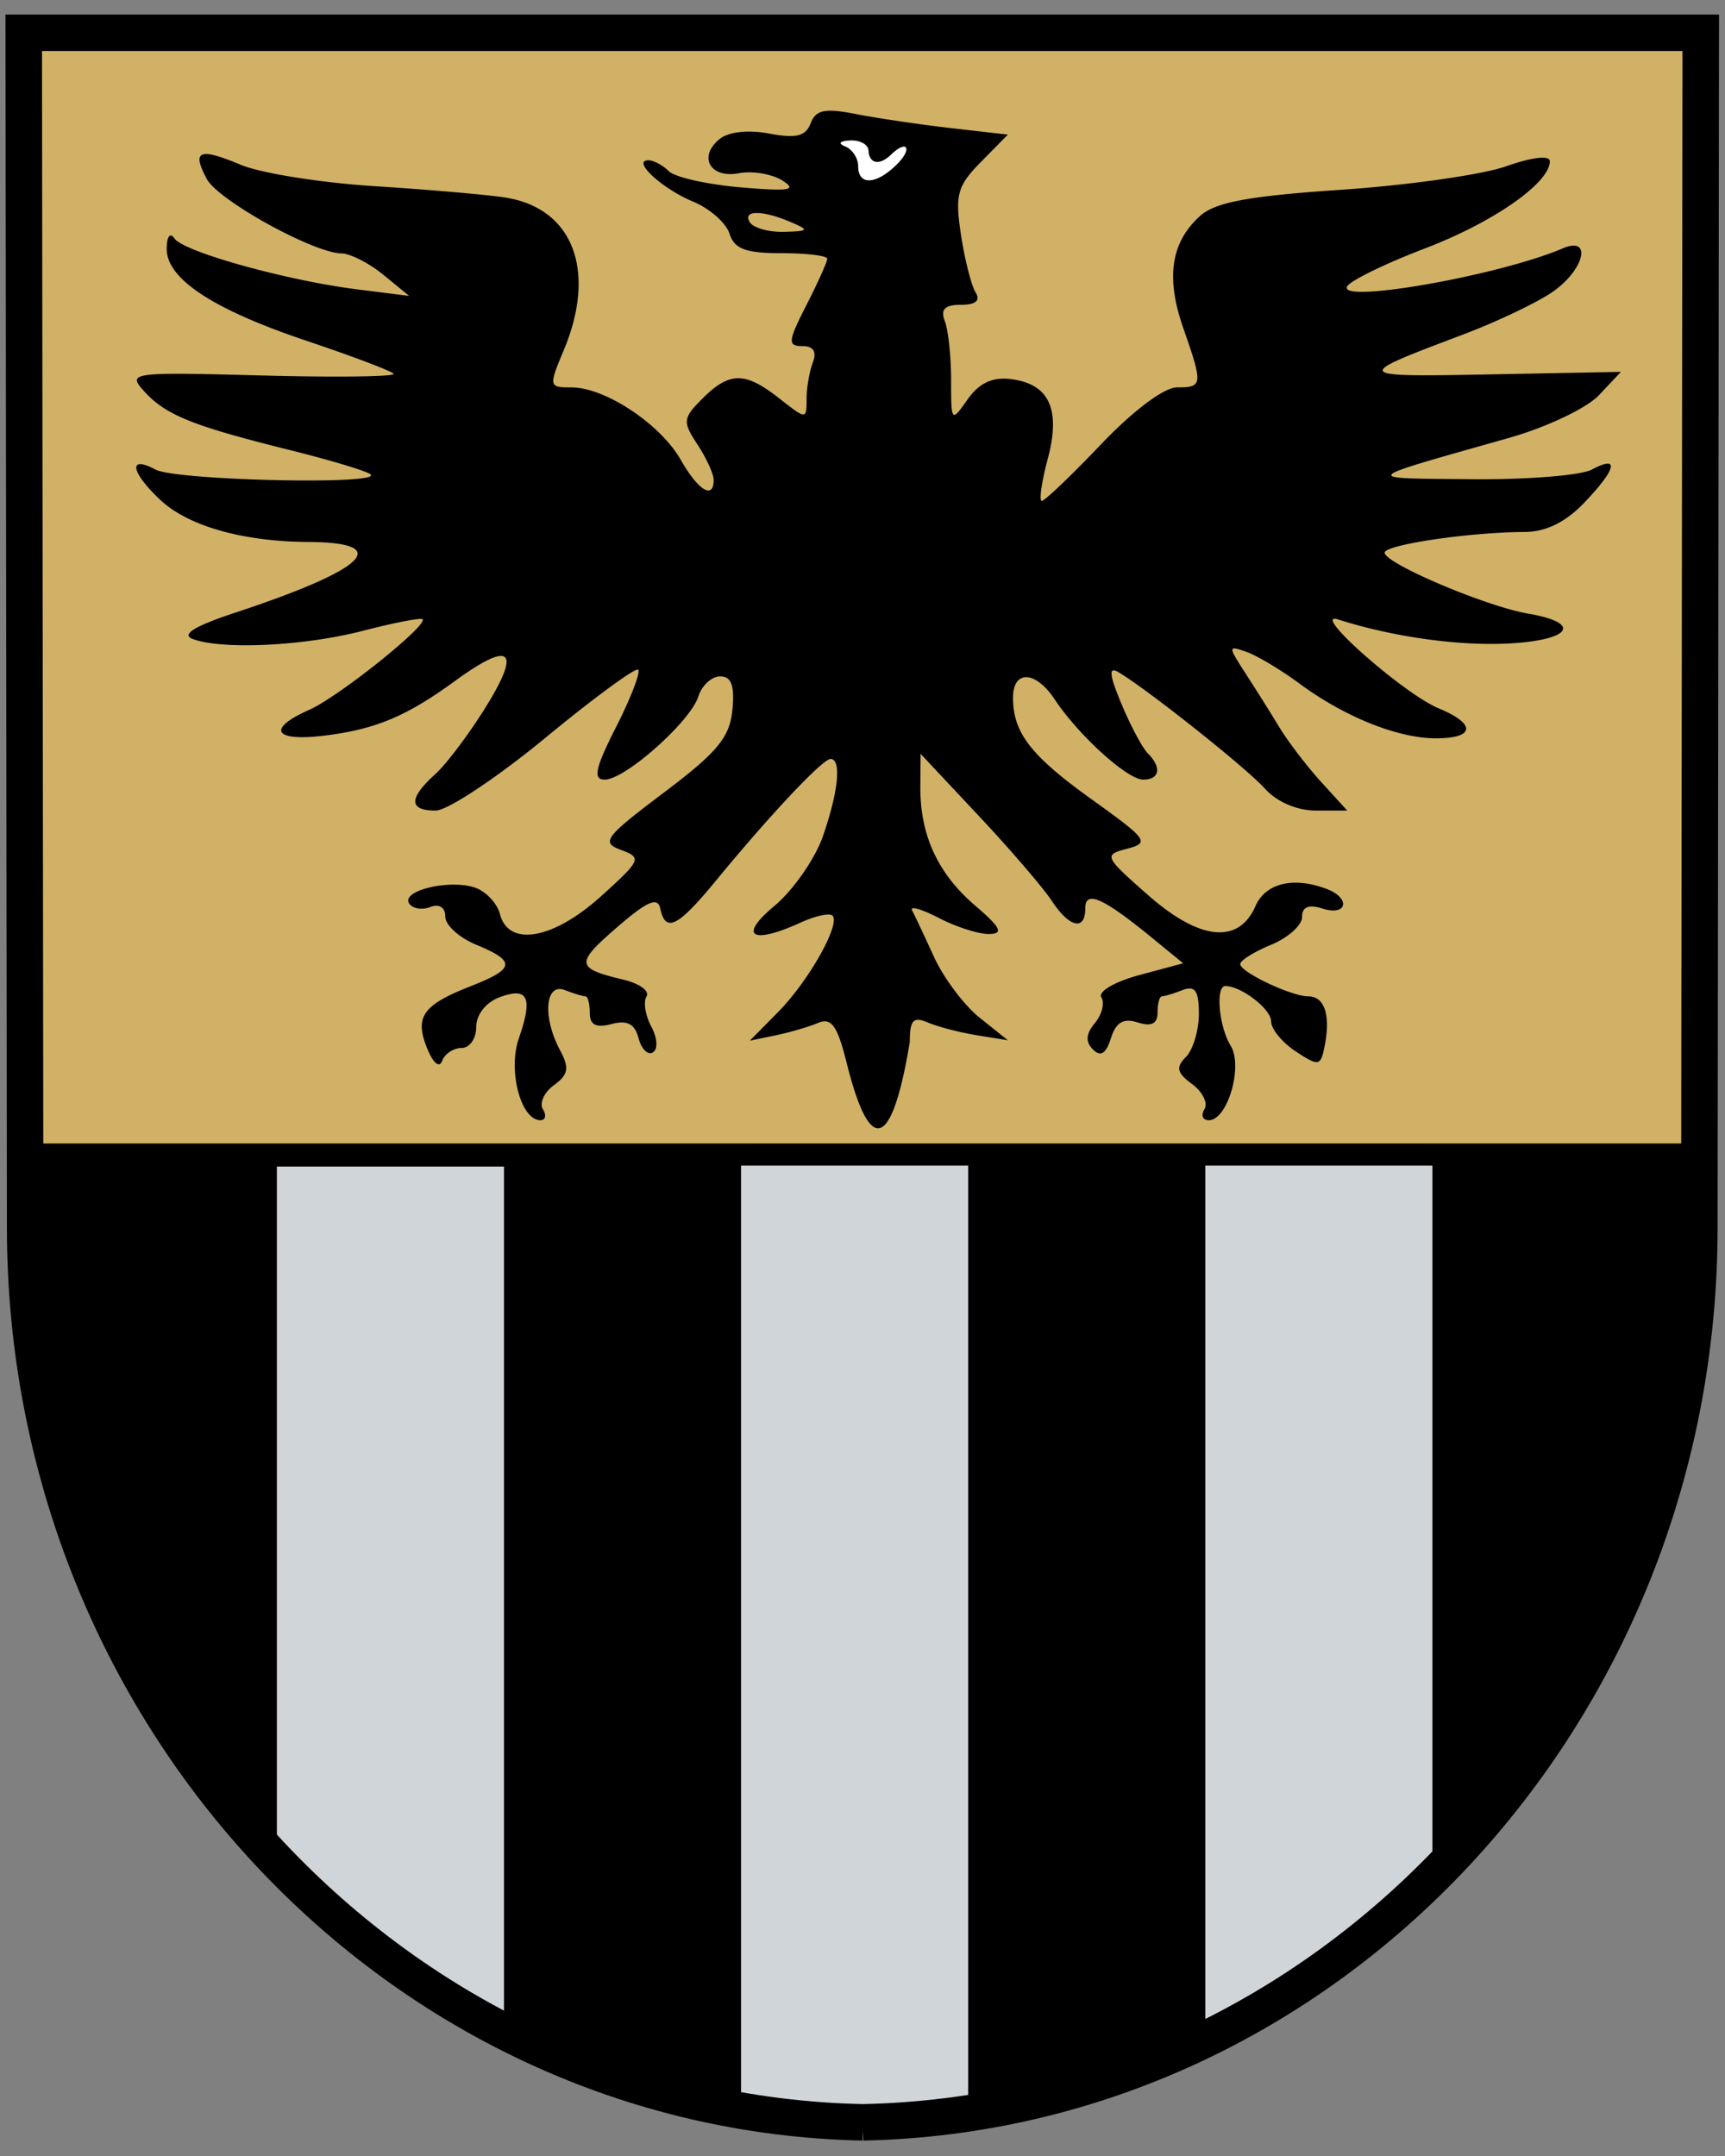
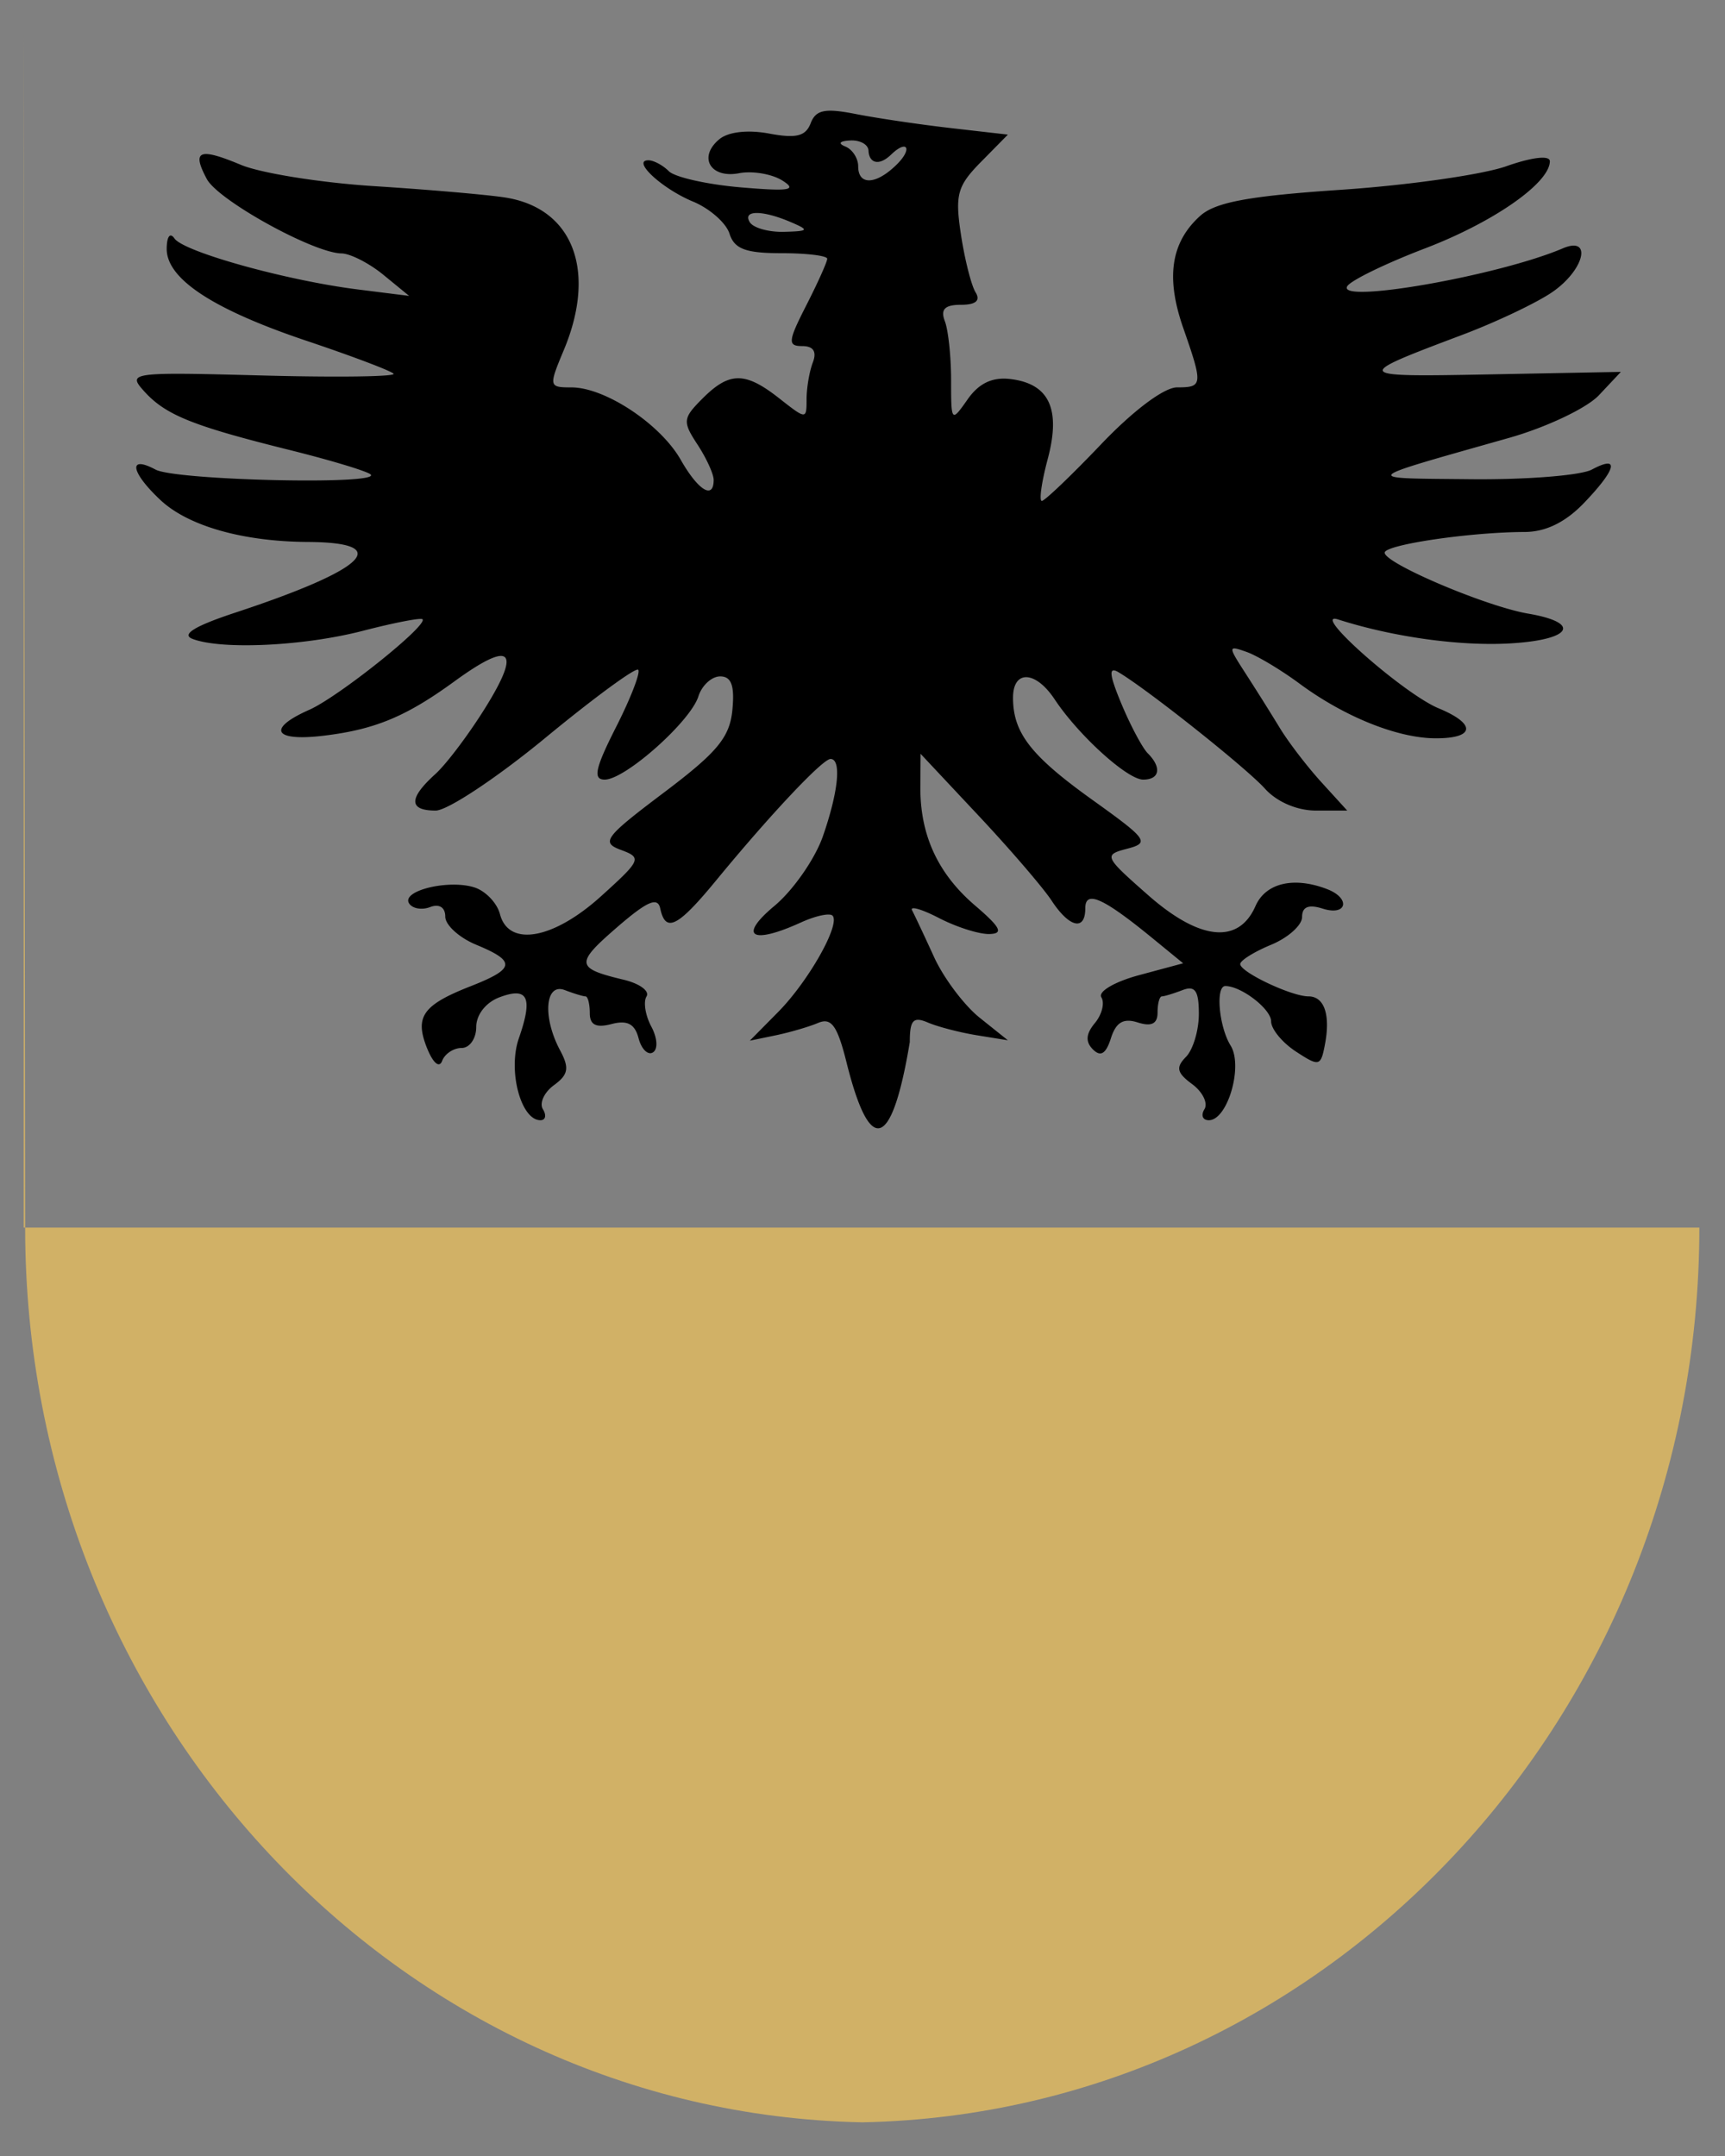
<svg xmlns="http://www.w3.org/2000/svg" version="1.0" viewBox="0 0 192 240">
  <rect x="0" y="0" width="192" height="240" fill="#808080" stroke="none" />
-   <path d="m200.166 386.896.137 115.756c0 47.275 36.14 85.75 81.005 86.68v.005c.029 0 .057-.004.086-.004.028 0 .056.003.085.004v-.004c44.865-.93 81.005-39.406 81.005-86.681l.137-115.756H200.166z" style="fill:#d1b166;fill-opacity:1;fill-rule:nonzero;stroke:none;stroke-width:3;stroke-linecap:round;stroke-linejoin:round;stroke-miterlimit:4;stroke-dasharray:none;stroke-dashoffset:4.3;stroke-opacity:1" transform="matrix(1.149 0 0 1.149 -227.349 -440.894)" />
-   <path d="M200.313 495.5v7.156c0 47.275 36.259 85.757 81.125 86.688 44.865-.93 81.03-39.413 81.03-86.688V495.5H200.313z" style="fill:#000;fill-opacity:1;fill-rule:nonzero;stroke:#000;stroke-width:2;stroke-linecap:round;stroke-linejoin:miter;stroke-miterlimit:4;stroke-dasharray:none;stroke-dashoffset:4.3;stroke-opacity:1" transform="matrix(1.149 0 0 1.149 -227.349 -440.894)" />
-   <path d="m278.688 396.536 8.488 1.59-.972 3.89-7.162-.177-.354-5.303z" style="opacity:1;fill:#fff;fill-opacity:1;fill-rule:nonzero;stroke:none;stroke-width:2;stroke-linecap:round;stroke-linejoin:round;stroke-miterlimit:4;stroke-dashoffset:4.3;stroke-opacity:1" transform="matrix(1.149 0 0 1.149 -227.349 -440.894)" />
-   <path d="M224.688 496.737V564c6.395 6.68 13.811 12.282 22 16.5v-83.763h-22zm44.968-.092v91.574c3.845.66 7.78 1.042 11.781 1.125a79.383 79.383 0 0 0 10.22-.875v-91.824h-22zm44.969 0v84.636c8.138-3.976 15.56-9.289 22-15.687v-68.95h-22z" style="fill:#d0d5d9;fill-opacity:1;fill-rule:nonzero;stroke:none;stroke-width:2;stroke-linecap:round;stroke-linejoin:round;stroke-miterlimit:4;stroke-dashoffset:4.3;stroke-opacity:1" transform="matrix(1.149 0 0 1.149 -227.349 -440.894)" />
+   <path d="m200.166 386.896.137 115.756c0 47.275 36.14 85.75 81.005 86.68v.005c.029 0 .057-.004.086-.004.028 0 .056.003.085.004v-.004c44.865-.93 81.005-39.406 81.005-86.681H200.166z" style="fill:#d1b166;fill-opacity:1;fill-rule:nonzero;stroke:none;stroke-width:3;stroke-linecap:round;stroke-linejoin:round;stroke-miterlimit:4;stroke-dasharray:none;stroke-dashoffset:4.3;stroke-opacity:1" transform="matrix(1.149 0 0 1.149 -227.349 -440.894)" />
  <path d="M279.85 486.565c-.88-3.49-1.458-4.282-2.733-3.742-.89.376-2.742.918-4.117 1.203l-2.5.518 2.74-2.773c2.957-2.993 6.08-8.534 5.269-9.346-.276-.275-1.649.023-3.052.663-4.792 2.183-6.117 1.358-2.572-1.601 1.82-1.52 3.934-4.557 4.697-6.75 1.505-4.324 1.817-7.487.739-7.487-.764 0-5.826 5.373-11.068 11.75-3.74 4.55-4.917 5.141-5.43 2.73-.244-1.148-1.274-.695-4.214 1.854-4.038 3.5-3.979 3.942.682 5.057 1.535.367 2.527 1.095 2.204 1.618-.323.522-.115 1.832.461 2.91.594 1.109.663 2.198.16 2.51-.489.301-1.115-.317-1.392-1.376-.362-1.386-1.092-1.77-2.613-1.372-1.505.394-2.111.088-2.111-1.064 0-.89-.188-1.617-.418-1.617-.23 0-1.13-.273-2-.607-1.916-.735-2.178 2.625-.455 5.844.912 1.705.799 2.344-.6 3.367-.95.695-1.43 1.743-1.068 2.33.362.586.255 1.066-.24 1.066-1.903 0-3.174-4.83-2.09-7.94 1.382-3.965.887-5.01-1.879-3.97-1.318.495-2.25 1.688-2.25 2.878 0 1.118-.637 2.032-1.417 2.032-.779 0-1.627.563-1.886 1.25-.274.731-.883.213-1.468-1.25-1.21-3.03-.41-4.163 4.223-5.981 4.329-1.699 4.426-2.413.548-4.019-1.65-.683-3-1.911-3-2.728 0-.896-.583-1.262-1.468-.923-.807.31-1.726.147-2.04-.363-.756-1.222 3.823-2.338 6.328-1.543 1.08.343 2.196 1.508 2.478 2.59.84 3.214 5.16 2.451 9.787-1.729 3.892-3.516 3.986-3.734 1.935-4.492-1.96-.725-1.584-1.227 4.163-5.56 5.179-3.905 6.373-5.347 6.63-8.007.228-2.354-.097-3.245-1.182-3.245-.823 0-1.773.872-2.111 1.938-.776 2.443-7.098 8.062-9.072 8.062-1.165 0-.93-1.09 1.102-5.1 1.422-2.804 2.384-5.3 2.138-5.545-.245-.245-4.293 2.724-8.994 6.6-4.702 3.875-9.482 7.045-10.622 7.045-2.618 0-2.635-1.18-.05-3.52 1.112-1.006 3.357-4 4.99-6.655 3.371-5.478 2.296-6.29-3.114-2.35-4.692 3.417-7.69 4.665-12.648 5.268-4.867.592-5.58-.666-1.42-2.507 2.835-1.255 11.53-8.21 10.966-8.773-.164-.164-2.759.34-5.765 1.119-5.722 1.484-13.705 1.864-16.516.785-1.12-.43.22-1.249 4.168-2.552 12.717-4.198 15.374-6.791 7.008-6.839-6.3-.036-11.604-1.545-14.288-4.067-2.889-2.714-3.154-4.382-.469-2.944 1.962 1.05 21.869 1.504 20.84.476-.307-.308-3.87-1.383-7.916-2.39-9.38-2.335-11.96-3.38-14.038-5.686-1.632-1.812-1.305-1.855 11.5-1.516 7.25.192 12.95.113 12.67-.176-.28-.29-4.054-1.716-8.385-3.17-9.115-3.06-13.611-6.018-13.59-8.941.01-1.188.327-1.607.75-.99.89 1.299 10.853 4.072 17.735 4.937l5 .629-2.5-2.047c-1.375-1.126-3.2-2.057-4.054-2.069-2.708-.039-11.937-5.137-13.044-7.206-1.483-2.77-.758-3.072 3.3-1.376 1.93.807 7.737 1.735 12.904 2.064 5.167.328 10.858.82 12.648 1.093 6.607 1.006 8.957 7.064 5.733 14.78-1.48 3.542-1.463 3.623.75 3.627 3.255.005 8.603 3.552 10.571 7.01 1.695 2.978 3.192 3.893 3.192 1.95 0-.569-.706-2.112-1.57-3.43-1.459-2.227-1.424-2.54.5-4.465 2.604-2.603 4.122-2.603 7.435.004 2.604 2.047 2.635 2.048 2.635.081 0-1.095.273-2.702.607-3.572.4-1.043.053-1.582-1.02-1.582-1.437 0-1.391-.463.393-3.96 1.11-2.178 2.02-4.203 2.02-4.5 0-.297-1.995-.54-4.433-.54-3.47 0-4.563-.41-5.033-1.892-.33-1.041-1.92-2.44-3.534-3.108-3.003-1.244-5.981-4-4.322-4 .507 0 1.398.476 1.98 1.058.581.581 3.709 1.285 6.95 1.563 4.73.405 5.53.276 4.053-.657-1.012-.64-2.902-.96-4.2-.712-2.78.532-3.997-1.562-1.913-3.292.87-.721 2.761-.937 4.825-.55 2.616.49 3.539.262 4.022-.996.5-1.304 1.378-1.485 4.366-.898 2.056.405 6.214 1.02 9.239 1.366l5.5.63-2.606 2.646c-2.294 2.328-2.527 3.172-1.941 7.03.366 2.412 1.003 4.931 1.415 5.599.5.808.027 1.213-1.416 1.213-1.564 0-1.997.44-1.559 1.582.334.87.607 3.445.607 5.722 0 4.078.024 4.106 1.597 1.861 1.096-1.564 2.397-2.183 4.149-1.972 3.765.453 4.907 2.908 3.61 7.764-.593 2.224-.848 4.043-.567 4.043.28 0 2.87-2.475 5.753-5.5 3.116-3.268 6.098-5.5 7.35-5.5 2.497 0 2.52-.233.584-5.79-1.694-4.865-1.18-8.263 1.637-10.812 1.48-1.339 4.698-1.937 13.698-2.543 6.47-.437 13.66-1.462 15.976-2.28 2.497-.881 4.213-1.078 4.213-.483 0 2.101-5.44 5.901-12.081 8.44-3.798 1.45-7.191 3.1-7.54 3.664-1.08 1.749 14.678-1.017 20.871-3.662 2.89-1.235 2.105 2.085-1 4.227-1.512 1.044-5.45 2.915-8.75 4.158-10.679 4.024-10.64 4.077 2.69 3.823l12.69-.242-2.127 2.263c-1.17 1.245-5.08 3.102-8.69 4.126-14.668 4.162-14.421 3.898-3.747 4.009 5.398.056 10.686-.364 11.75-.933 2.727-1.46 2.401-.062-.753 3.23-1.792 1.87-3.707 2.808-5.75 2.814-5.298.015-13.563 1.238-13.563 2.007 0 1.036 9.811 5.204 13.896 5.903 5.23.895 4.218 2.546-1.769 2.888-4.871.277-11.333-.624-16.63-2.32-2.835-.907 6.327 7.198 9.73 8.607 3.652 1.513 3.528 2.906-.26 2.906-3.684 0-8.85-2.072-13.217-5.3-1.787-1.323-4.094-2.703-5.126-3.07-1.818-.643-1.82-.578-.086 2.103a266.364 266.364 0 0 1 3.308 5.267c.835 1.375 2.646 3.738 4.023 5.25l2.505 2.75h-3.032c-1.825 0-3.79-.845-4.937-2.122-1.803-2.008-11.404-9.64-14.206-11.292-.958-.565-.878.246.302 3.073.882 2.113 2.03 4.269 2.551 4.791 1.37 1.373 1.164 2.55-.446 2.55-1.532 0-6.265-4.294-8.577-7.782-1.849-2.789-4.029-2.871-4.029-.152 0 3.41 1.727 5.628 7.724 9.923 5.3 3.795 5.537 4.13 3.332 4.707-2.3.601-2.237.742 2.035 4.5 4.998 4.4 8.761 4.78 10.396 1.054.981-2.236 3.704-2.882 6.931-1.643 2.32.89 1.934 2.64-.418 1.893-1.37-.435-2-.18-2 .811 0 .796-1.35 2.006-3 2.689-1.65.683-2.996 1.526-2.992 1.871.01.784 4.962 3.129 6.608 3.129 1.538 0 2.148 1.783 1.597 4.665-.405 2.122-.554 2.157-2.82.673-1.316-.863-2.393-2.175-2.393-2.918 0-1.19-2.892-3.42-4.434-3.42-.97 0-.62 3.94.51 5.764 1.236 1.991-.294 7.236-2.11 7.236-.596 0-.787-.48-.425-1.067.363-.586-.173-1.68-1.19-2.432-1.483-1.095-1.603-1.618-.601-2.634.688-.697 1.25-2.575 1.25-4.174 0-2.24-.363-2.768-1.582-2.3-.87.334-1.77.607-2 .607-.23 0-.418.705-.418 1.567 0 1.09-.584 1.382-1.92.959-1.39-.442-2.106-.02-2.599 1.533-.478 1.507-.994 1.828-1.738 1.084s-.69-1.503.185-2.557c.685-.824.967-1.947.628-2.496-.342-.553 1.285-1.509 3.653-2.146l4.27-1.15-2.99-2.447c-4.779-3.91-6.489-4.67-6.489-2.882 0 2.23-1.543 1.88-3.26-.738-.819-1.25-4.01-4.963-7.092-8.25l-5.604-5.977-.022 3.185c-.032 4.675 1.69 8.42 5.29 11.504 2.498 2.139 2.798 2.739 1.388 2.77-.99.023-3.176-.671-4.86-1.542-1.683-.87-2.861-1.208-2.618-.75.243.458 1.201 2.495 2.13 4.526.928 2.031 2.916 4.676 4.418 5.877l2.73 2.184-3-.485c-1.65-.268-3.788-.823-4.75-1.235-1.414-.604-1.75-.24-1.75 1.891-1.074 6.461-3.124 14.075-6.15 1.89zm-5.35-81.315c-2.778-1.194-4.738-1.194-4 0 .34.55 1.829.968 3.309.93 2.403-.063 2.477-.163.691-.93zm10.275-5.632c1.509-1.51.968-2.416-.572-.933-1.26 1.215-2.159.767-2.203-.368-.023-.586-.788-1.031-1.75-.988-1.045.047-1.247.282-.5.583.688.278 1.25 1.142 1.25 1.921 0 1.894 1.766 1.793 3.775-.215z" style="fill:#000" transform="matrix(1.149 0 0 1.149 -227.349 -440.894)" />
-   <path d="M281.453 589.336c44.865-.93 81.031-39.41 81.031-86.684l.137-115.756H200.166l.137 115.756c0 47.275 36.284 85.754 81.15 86.684z" style="fill:none;fill-opacity:1;fill-rule:nonzero;stroke:#000;stroke-width:3.534;stroke-linecap:round;stroke-linejoin:miter;stroke-miterlimit:4;stroke-dasharray:none;stroke-dashoffset:4.3;stroke-opacity:1" transform="matrix(1.149 0 0 1.149 -227.349 -440.894)" />
</svg>